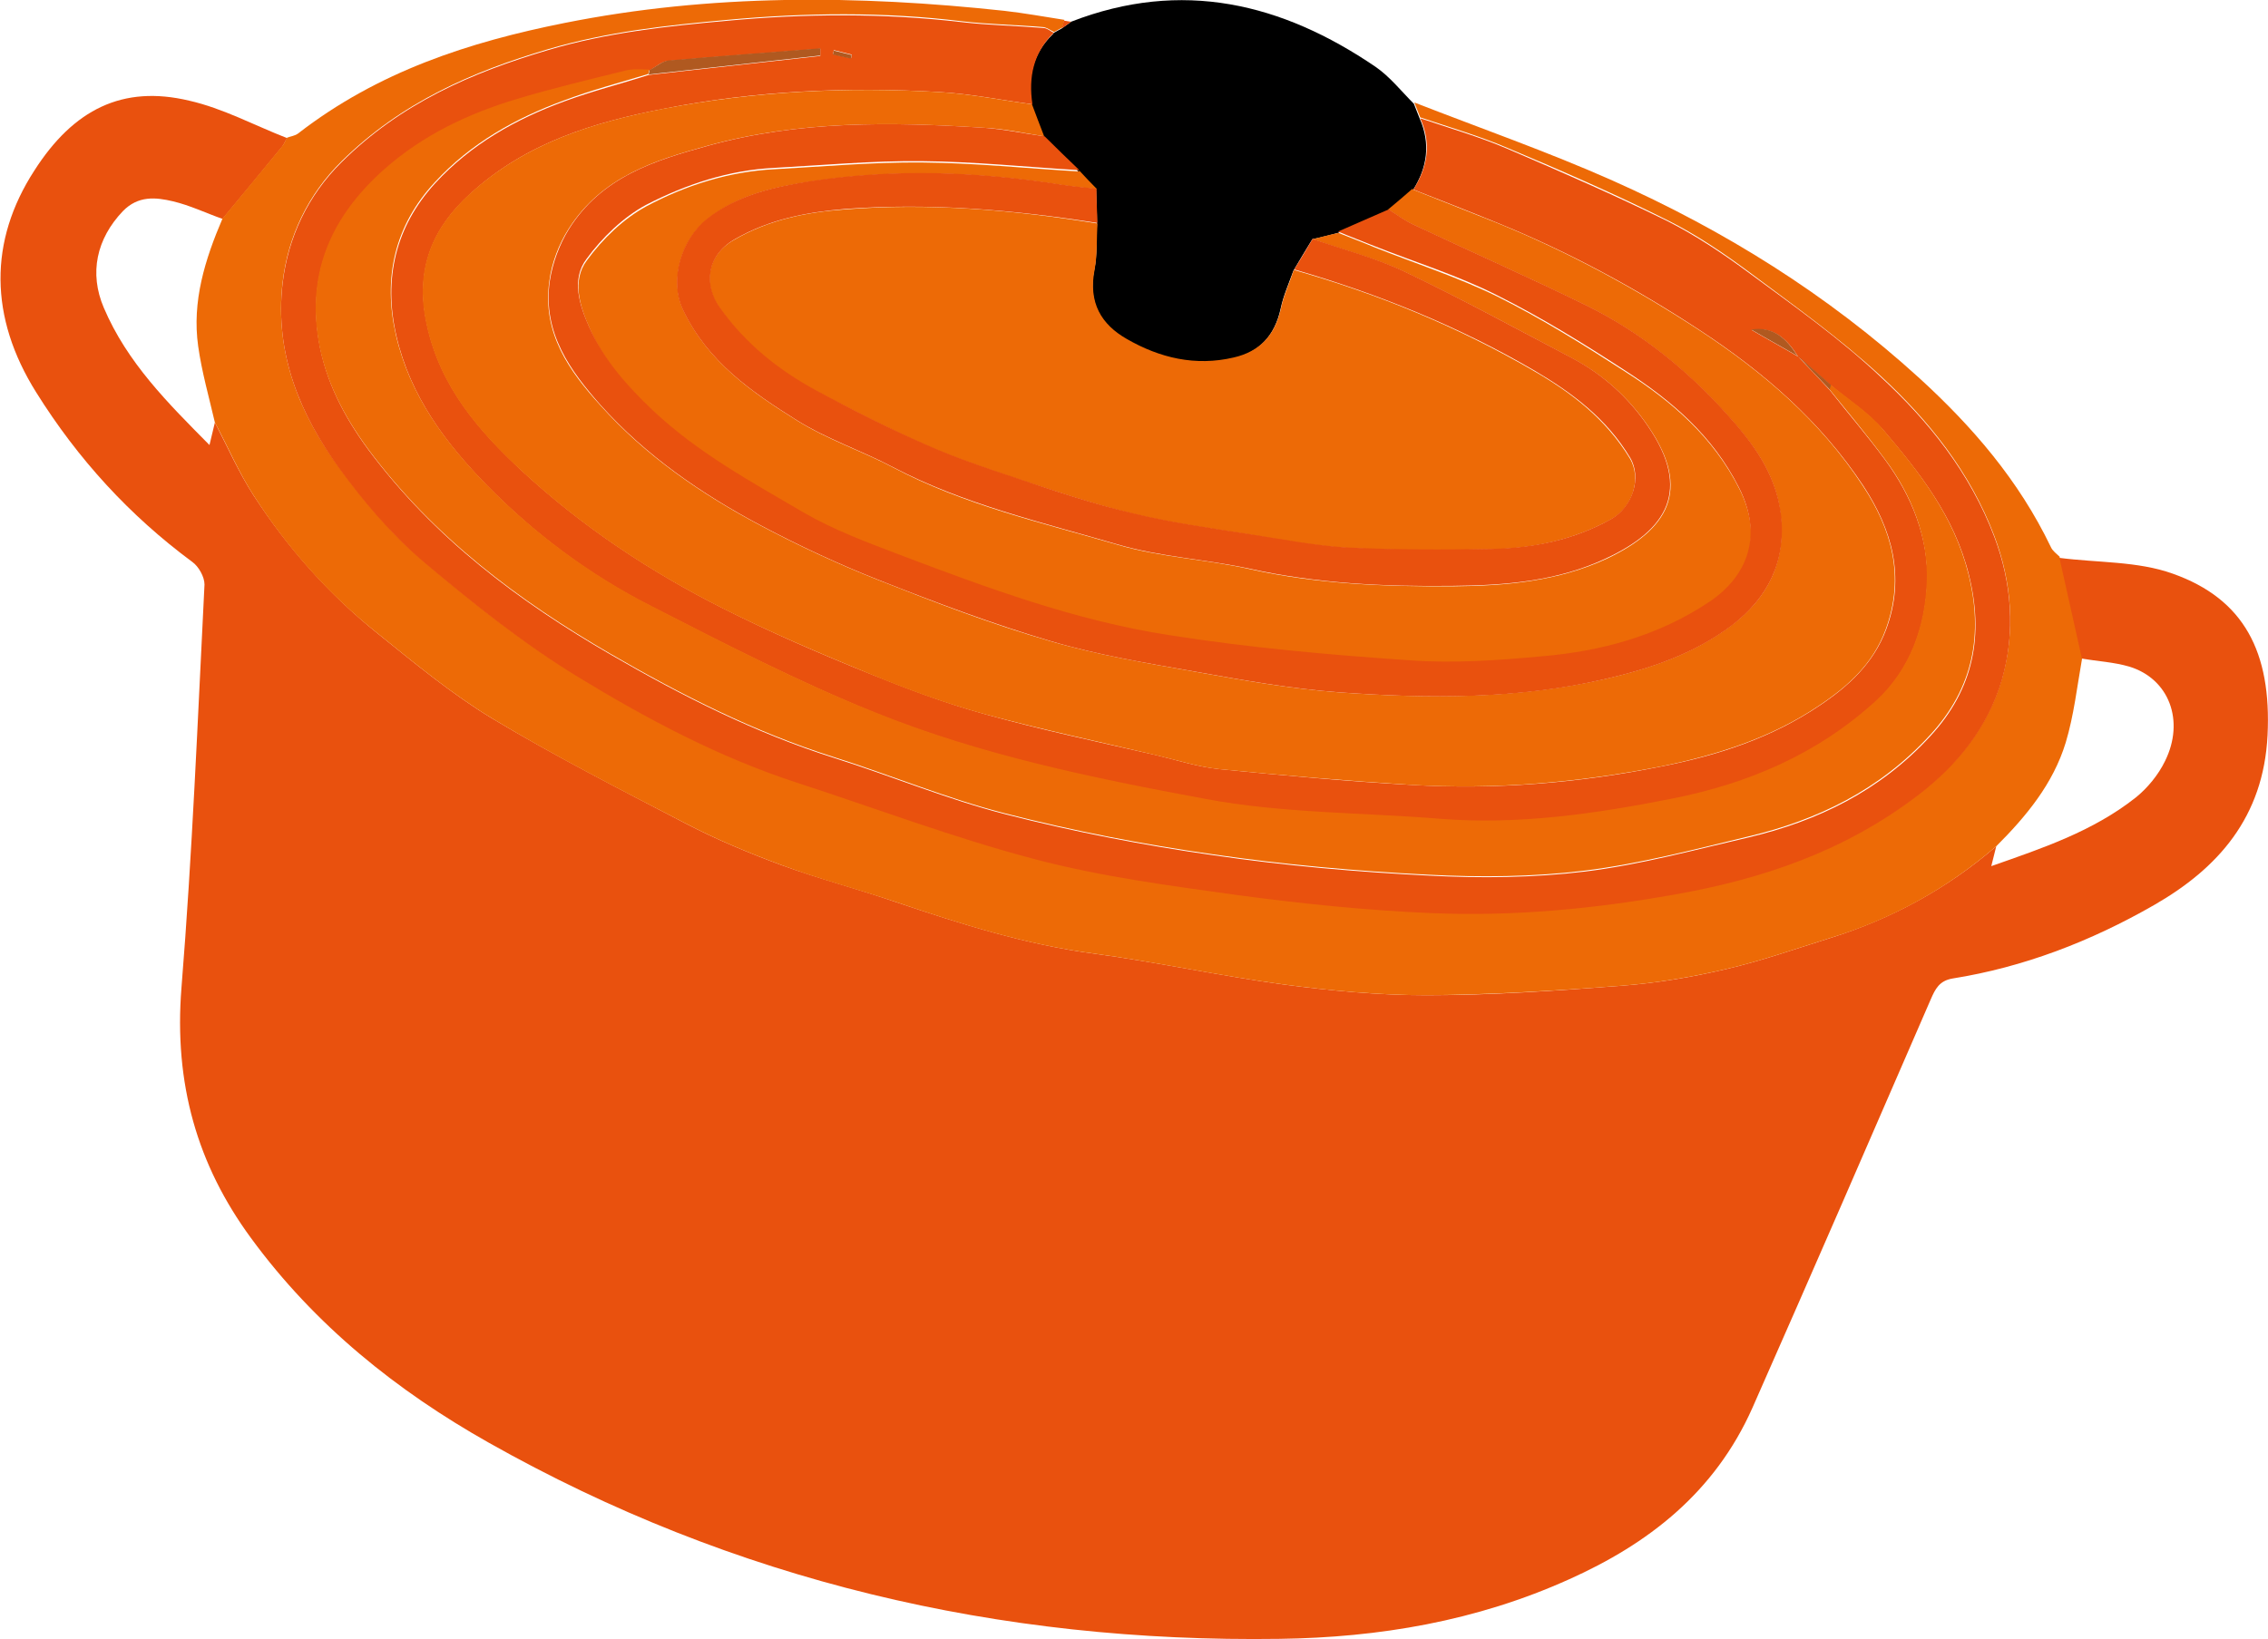
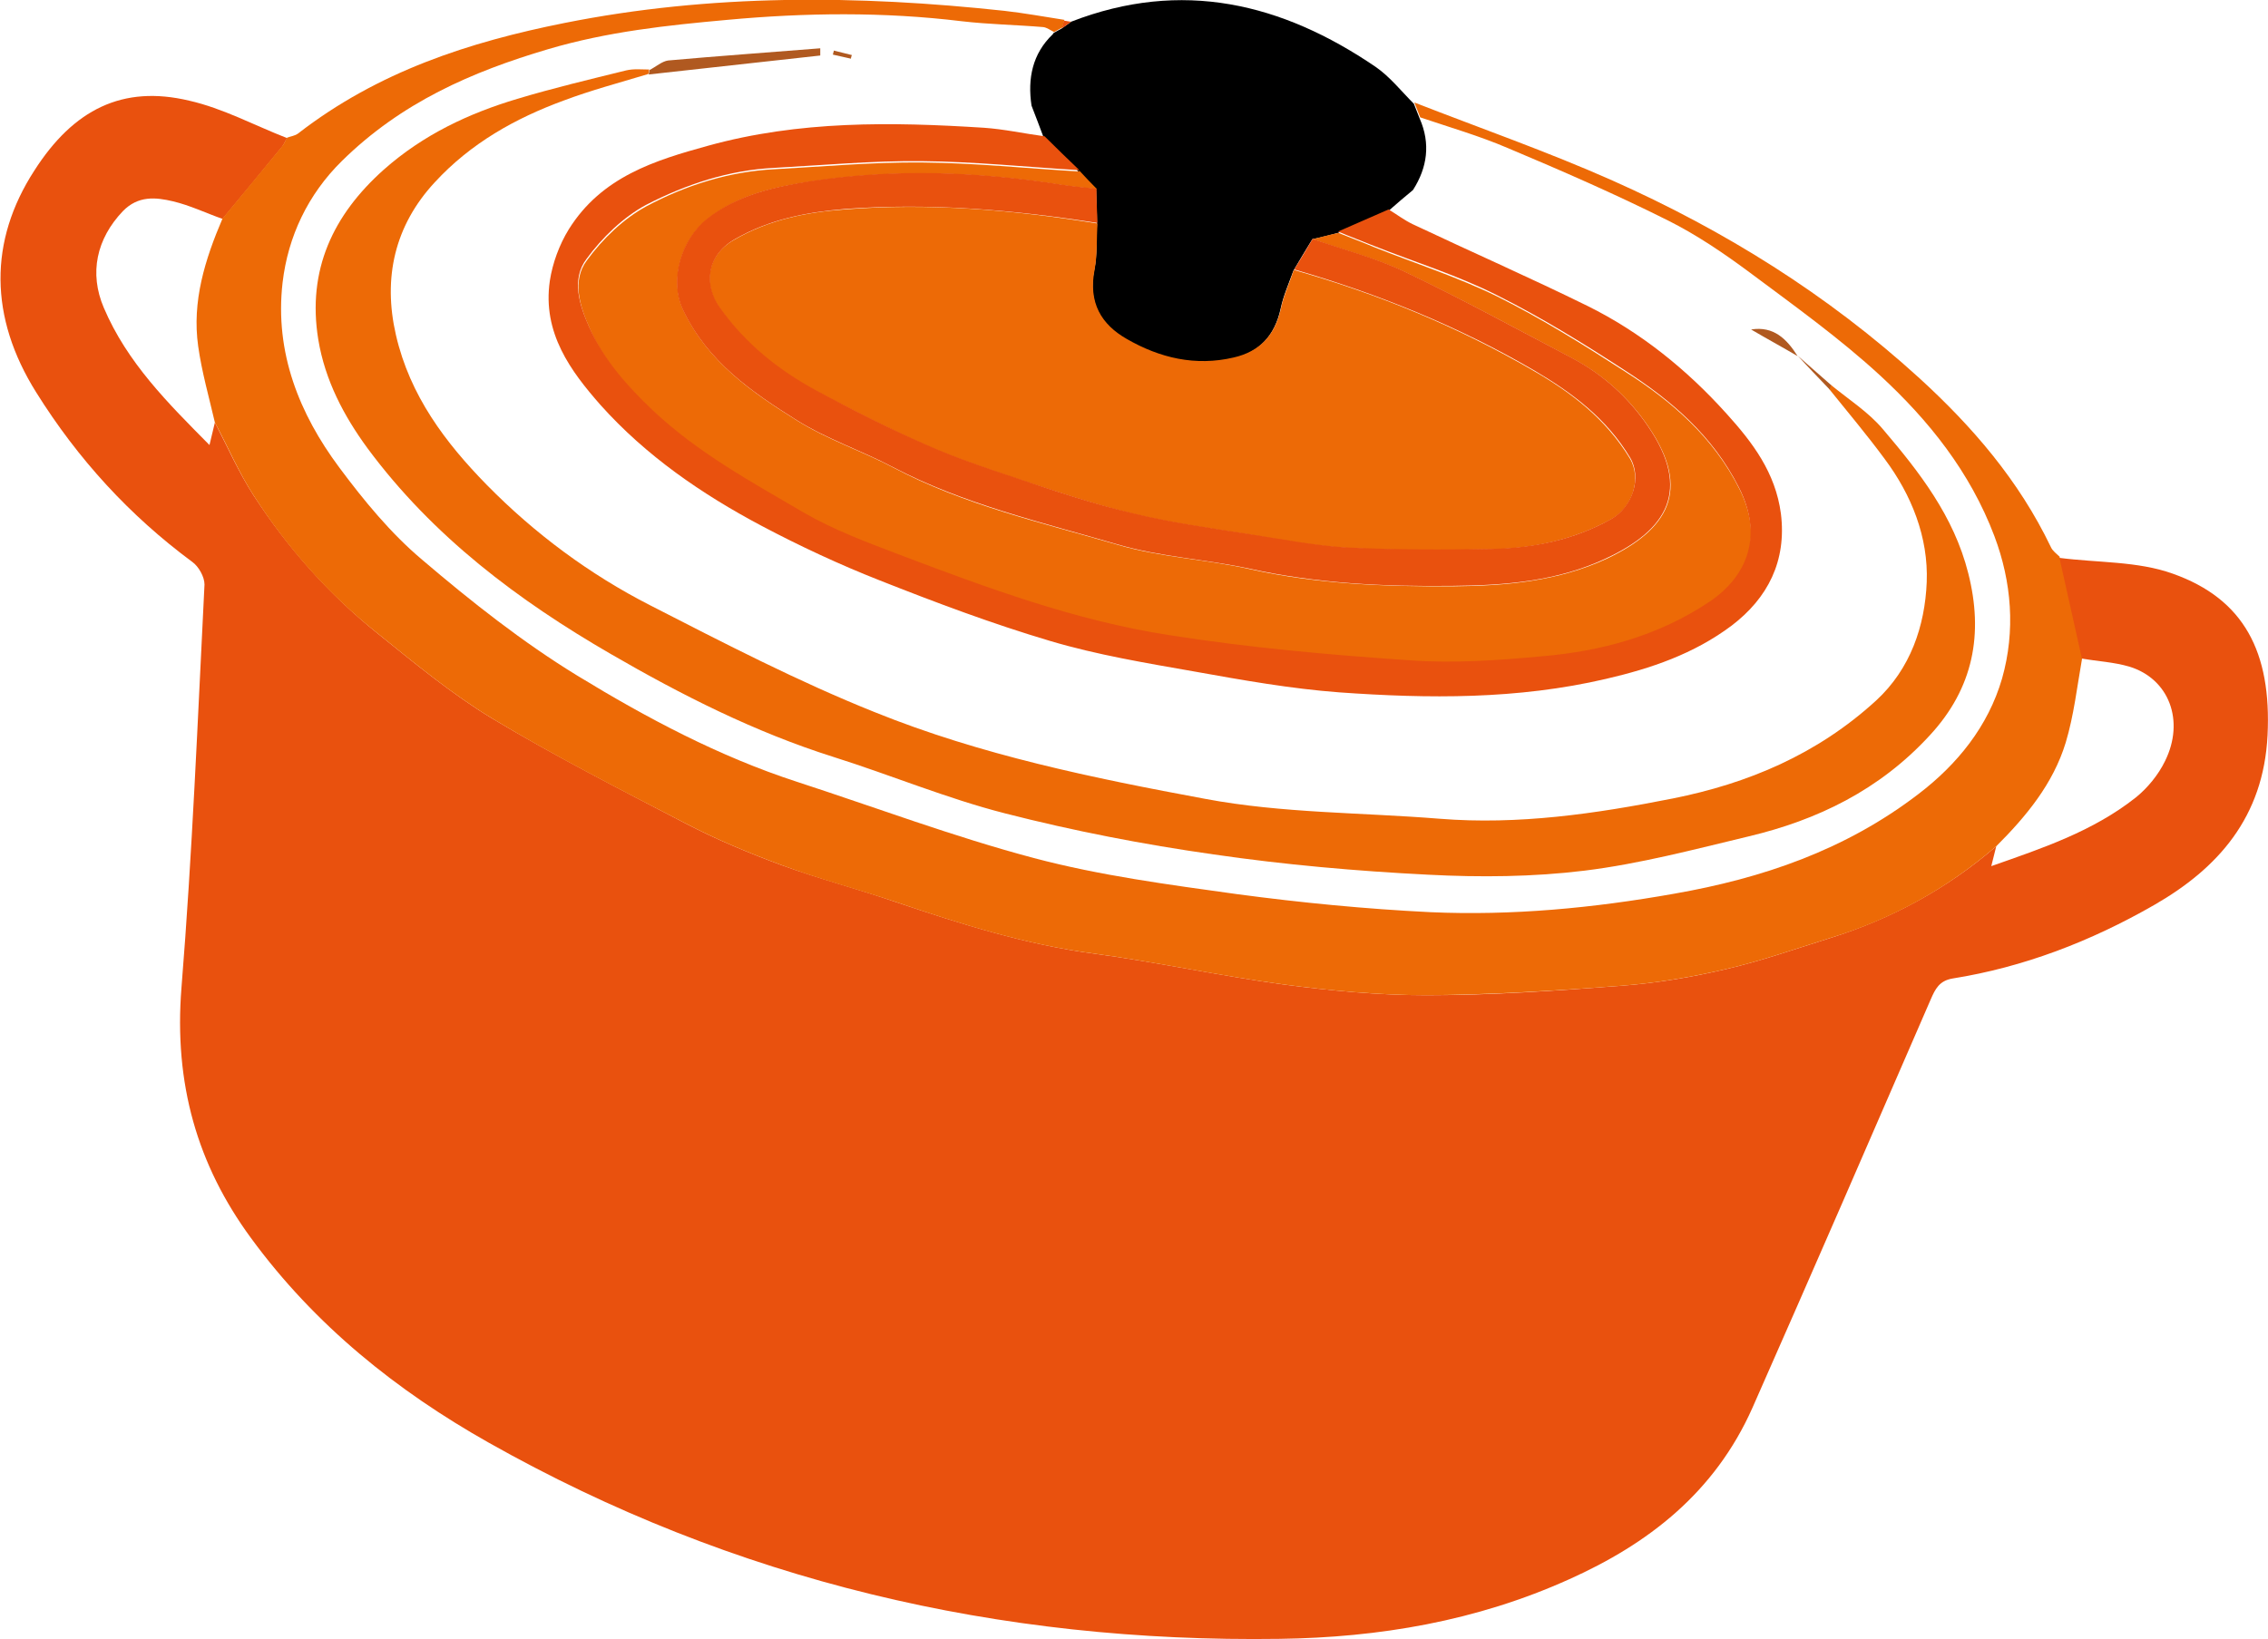
<svg xmlns="http://www.w3.org/2000/svg" id="Calque_2" data-name="Calque 2" viewBox="0 0 50.24 36.32">
  <defs>
    <style>
      .cls-1 {
        fill: #ed6a06;
      }

      .cls-2 {
        fill: #e9510e;
      }

      .cls-3 {
        fill: #b05920;
      }
    </style>
  </defs>
  <g id="Calque_1-2" data-name="Calque 1">
    <g>
      <path class="cls-2" d="M45.62,12.36c.84.11,1.73.07,2.51.35,1.58.56,2.19,1.74,2.1,3.58-.09,1.82-1.1,2.95-2.51,3.76-1.41.81-2.9,1.38-4.47,1.63-.29.05-.38.23-.48.46-1.31,3.02-2.62,6.04-3.95,9.05-.84,1.89-2.32,3.02-4.06,3.8-2.06.93-4.22,1.29-6.41,1.32-6.22.09-12.09-1.28-17.53-4.35-2.02-1.14-3.84-2.59-5.26-4.53-1.19-1.62-1.71-3.42-1.54-5.55.24-2.97.36-5.95.51-8.93,0-.17-.13-.4-.27-.5-1.38-1.02-2.53-2.27-3.46-3.76-1.04-1.66-1.05-3.35-.04-4.91.87-1.36,1.96-1.9,3.43-1.55.75.17,1.45.55,2.17.83-.04.06-.07.14-.11.19-.44.54-.88,1.07-1.32,1.6-.37-.13-.72-.3-1.1-.39-.38-.09-.77-.13-1.11.22-.58.61-.75,1.37-.42,2.14.52,1.22,1.42,2.11,2.34,3.04l.12-.5c.28.54.53,1.11.86,1.62.76,1.17,1.68,2.2,2.74,3.05.82.66,1.64,1.34,2.53,1.88,1.4.84,2.85,1.58,4.29,2.33.69.36,1.41.66,2.14.93.82.3,1.67.52,2.51.81,1.45.49,2.9.95,4.42,1.15,1.4.19,2.78.49,4.17.68,1.05.14,2.12.24,3.18.24,1.44,0,2.88-.1,4.32-.21.78-.06,1.56-.19,2.32-.37.78-.18,1.54-.45,2.31-.69,1.34-.42,2.57-1.08,3.67-2.03l-.11.44c1.14-.4,2.25-.77,3.2-1.52.26-.21.5-.5.65-.81.44-.89.09-1.82-.79-2.09-.34-.1-.71-.12-1.07-.18-.17-.75-.33-1.49-.5-2.24Z" />
      <g>
        <path class="cls-1" d="M45.62,12.36c.17.75.33,1.49.5,2.24-.11.62-.18,1.25-.36,1.85-.28.92-.88,1.64-1.54,2.3-1.1.95-2.33,1.62-3.67,2.03-.77.24-1.53.51-2.31.69-.77.18-1.55.31-2.32.37-1.44.11-2.88.2-4.32.21-1.06,0-2.13-.1-3.18-.24-1.4-.19-2.78-.49-4.17-.68-1.53-.2-2.98-.66-4.42-1.15-.83-.28-1.68-.5-2.51-.81-.73-.27-1.45-.57-2.14-.93-1.45-.75-2.9-1.49-4.29-2.33-.89-.54-1.71-1.22-2.53-1.88-1.07-.85-1.99-1.88-2.74-3.05-.33-.51-.57-1.08-.86-1.62-.13-.56-.29-1.12-.37-1.69-.14-.99.15-1.92.54-2.83.44-.53.88-1.07,1.32-1.6.05-.06.07-.13.11-.19.08-.03.17-.04.24-.09,1.78-1.38,3.8-2.03,5.9-2.45,3.25-.65,6.51-.62,9.75-.27.44.05.88.13,1.33.2-.02.06-.03.12-.05.17-.06.03-.12.07-.18.1-.08-.04-.16-.1-.24-.11-.6-.05-1.21-.06-1.81-.13-1.72-.21-3.46-.19-5.19-.03-1.33.12-2.65.26-3.97.65-1.69.5-3.25,1.18-4.57,2.48-.75.74-1.19,1.67-1.31,2.69-.18,1.56.38,2.92,1.25,4.09.55.74,1.15,1.47,1.84,2.05,1.09.93,2.23,1.83,3.44,2.57,1.54.94,3.14,1.79,4.86,2.35,1.75.57,3.48,1.22,5.25,1.69,1.47.39,2.99.59,4.5.8,1.42.19,2.86.33,4.29.4,1.8.08,3.6-.09,5.4-.41,1.94-.34,3.78-.96,5.41-2.21.85-.65,1.54-1.49,1.85-2.56.3-1.06.21-2.14-.17-3.15-.54-1.43-1.46-2.57-2.52-3.55-.91-.84-1.92-1.56-2.91-2.3-.58-.43-1.17-.83-1.81-1.15-1.16-.58-2.35-1.1-3.54-1.6-.63-.27-1.29-.46-1.94-.68-.04-.11-.09-.22-.13-.33,1.46.57,2.95,1.09,4.39,1.73,2.47,1.1,4.76,2.52,6.8,4.38,1.17,1.07,2.2,2.26,2.91,3.74.04.09.13.15.2.22Z" />
        <path d="M23.34.73c.06-.03.12-.07.18-.1.07-.05.14-.1.21-.15,2.45-.95,4.67-.41,6.74,1,.32.22.57.54.85.82.04.11.09.22.13.33.24.55.17,1.08-.15,1.58-.18.15-.36.3-.54.46-.37.16-.75.33-1.12.49-.19.05-.38.1-.57.14-.14.23-.28.46-.42.7-.1.28-.22.55-.28.83-.13.62-.49.98-1.05,1.11-.85.2-1.64,0-2.37-.41-.56-.32-.86-.81-.71-1.55.07-.33.04-.67.06-1.01,0-.25-.01-.51-.02-.76-.13-.14-.26-.28-.4-.42-.25-.25-.51-.5-.76-.74-.09-.24-.18-.48-.27-.71-.09-.6.02-1.15.47-1.58Z" />
        <path class="cls-2" d="M23.73.48c-.07.05-.14.1-.21.15.02-.06.03-.12.05-.17.05,0,.11.02.16.02Z" />
-         <path class="cls-2" d="M23.34.73c-.45.44-.56.98-.47,1.58-.68-.09-1.36-.23-2.05-.27-2.04-.12-4.09-.03-6.12.37-1.54.3-3.05.75-4.29,1.89-.8.73-1.23,1.64-.95,2.9.3,1.38,1.16,2.35,2.1,3.23,1.34,1.24,2.85,2.24,4.46,3.05,1.05.53,2.14,1,3.23,1.44.84.34,1.69.66,2.56.9,1.25.35,2.53.62,3.8.91.46.11.92.26,1.4.31,1.41.14,2.83.27,4.25.35,1.86.11,3.71-.04,5.55-.41,1.22-.24,2.42-.62,3.5-1.35.63-.42,1.19-.93,1.47-1.68.44-1.18.12-2.23-.5-3.18-.95-1.44-2.22-2.53-3.62-3.45-1.43-.94-2.93-1.75-4.51-2.39-.61-.25-1.23-.49-1.84-.73.32-.51.4-1.03.15-1.58.65.22,1.31.41,1.94.68,1.19.51,2.38,1.03,3.54,1.6.63.32,1.23.72,1.81,1.15.99.73,2.01,1.45,2.91,2.3,1.06.98,1.98,2.12,2.52,3.55.38,1.01.47,2.09.17,3.15-.31,1.07-1,1.91-1.85,2.56-1.63,1.25-3.47,1.87-5.41,2.21-1.79.32-3.6.49-5.4.41-1.44-.06-2.87-.21-4.29-.4-1.51-.21-3.03-.41-4.5-.8-1.78-.47-3.5-1.12-5.25-1.69-1.72-.56-3.32-1.41-4.86-2.35-1.21-.74-2.34-1.64-3.44-2.57-.69-.59-1.3-1.31-1.84-2.05-.86-1.18-1.43-2.54-1.25-4.09.12-1.02.56-1.95,1.31-2.69,1.31-1.3,2.88-1.98,4.57-2.48,1.31-.39,2.64-.53,3.97-.65,1.73-.16,3.47-.17,5.19.03.6.07,1.2.08,1.81.13.08,0,.16.07.24.11ZM39.82,7.89c.24.25.48.5.71.75.41.52.84,1.02,1.23,1.55.58.79.97,1.73.93,2.73-.04.96-.36,1.91-1.12,2.62-1.31,1.21-2.85,1.85-4.5,2.17-1.71.34-3.43.59-5.17.45-1.73-.14-3.49-.12-5.19-.44-2.48-.46-4.97-.97-7.32-1.92-1.7-.69-3.34-1.53-4.98-2.37-1.34-.68-2.55-1.58-3.62-2.67-.91-.93-1.7-1.97-2.01-3.32-.29-1.26-.02-2.42.86-3.38.8-.87,1.79-1.42,2.85-1.81.62-.23,1.26-.39,1.88-.59,1.27-.14,2.54-.28,3.8-.42,0-.05,0-.1,0-.16-1.12.09-2.25.17-3.37.27-.14.01-.27.13-.41.21-.17,0-.35-.02-.51.02-.8.2-1.61.39-2.41.63-1.07.32-2.08.79-2.96,1.57-1.12,1-1.7,2.22-1.45,3.76.15.91.57,1.7,1.09,2.41,1.46,1.97,3.35,3.38,5.39,4.56,1.57.91,3.19,1.73,4.93,2.28,1.27.4,2.51.92,3.8,1.25,1.52.39,3.07.69,4.62.91,1.57.23,3.17.37,4.76.45,1.15.06,2.31.05,3.46-.09,1.22-.15,2.43-.48,3.64-.76,1.51-.36,2.89-1.02,4.01-2.24.97-1.05,1.19-2.25.85-3.59-.32-1.28-1.09-2.25-1.89-3.19-.33-.38-.77-.66-1.15-.98-.25-.22-.49-.43-.74-.65-.24-.38-.53-.67-1.03-.59.34.2.69.39,1.03.59ZM18.47,1.12s-.01.05-.02.08l.4.09s.02-.05.02-.08l-.4-.1Z" />
-         <path class="cls-1" d="M31.3,4.2c.61.24,1.23.49,1.84.73,1.58.64,3.07,1.45,4.51,2.39,1.4.92,2.67,2,3.62,3.45.62.94.94,1.99.5,3.18-.28.76-.84,1.26-1.47,1.68-1.08.73-2.28,1.1-3.5,1.35-1.84.36-3.69.52-5.55.41-1.42-.09-2.84-.21-4.25-.35-.47-.05-.93-.2-1.4-.31-1.27-.3-2.54-.57-3.8-.91-.87-.24-1.72-.55-2.56-.9-1.09-.45-2.18-.91-3.23-1.44-1.61-.81-3.12-1.81-4.46-3.05-.94-.87-1.8-1.85-2.1-3.23-.28-1.26.15-2.17.95-2.9,1.25-1.14,2.76-1.59,4.29-1.89,2.03-.39,4.07-.49,6.12-.37.69.04,1.37.18,2.05.27.09.24.18.48.27.71-.45-.07-.9-.17-1.35-.19-2.04-.13-4.09-.16-6.11.4-1.16.32-2.34.68-3.08,1.85-.21.33-.37.75-.42,1.14-.17,1.17.46,2.02,1.12,2.75,1.01,1.13,2.25,1.98,3.57,2.68.85.45,1.73.86,2.62,1.21,1.24.49,2.49.97,3.77,1.34,1.05.31,2.14.49,3.21.68,1.06.19,2.13.38,3.2.46,1.97.14,3.94.15,5.91-.3.99-.23,1.94-.55,2.78-1.18.81-.61,1.22-1.42,1.09-2.48-.11-.91-.63-1.58-1.2-2.21-.89-.99-1.91-1.81-3.08-2.39-1.28-.63-2.58-1.2-3.87-1.81-.19-.09-.36-.22-.54-.33.18-.15.36-.3.54-.46Z" />
        <path class="cls-1" d="M24.31,4.95c-.02.34,0,.68-.06,1.01-.15.75.15,1.23.71,1.55.73.42,1.52.61,2.37.41.57-.13.92-.49,1.05-1.11.06-.28.19-.55.28-.83,1.86.53,3.64,1.26,5.32,2.24.83.48,1.59,1.06,2.12,1.93.28.46.05,1.11-.42,1.36-.84.46-1.73.64-2.64.66-1.06.02-2.13.03-3.19-.03-.72-.04-1.43-.17-2.14-.29-.88-.14-1.77-.26-2.63-.47-.89-.22-1.77-.52-2.64-.8-.65-.22-1.31-.44-1.94-.72-.83-.37-1.64-.78-2.43-1.2-.83-.44-1.56-1.03-2.13-1.83-.34-.47-.33-1.14.31-1.51.79-.46,1.63-.62,2.46-.68,1.88-.15,3.74.01,5.59.31Z" />
        <path class="cls-1" d="M23.9,3.77c.13.14.26.28.4.42-.26-.03-.52-.05-.77-.09-1.84-.29-3.69-.36-5.55-.08-.81.12-1.6.28-2.3.83-.59.46-.86,1.36-.54,2.03.55,1.15,1.53,1.82,2.52,2.44.67.42,1.43.67,2.13,1.04,1.57.83,3.29,1.22,4.97,1.71.95.28,1.96.32,2.93.54,1.48.33,2.99.39,4.51.38,1.15-.01,2.31-.11,3.39-.61,1.35-.64,1.89-1.51.93-2.92-.44-.65-1-1.15-1.67-1.51-1.23-.65-2.46-1.32-3.72-1.92-.65-.31-1.37-.49-2.05-.73.19-.05.38-.1.57-.14.27.11.54.21.8.32.91.36,1.84.66,2.72,1.09.98.49,1.91,1.07,2.84,1.67,1.02.65,1.94,1.44,2.52,2.59.53,1.05.21,1.96-.65,2.53-1.13.76-2.41,1.09-3.71,1.21-.97.08-1.95.16-2.92.09-1.79-.13-3.58-.28-5.35-.56-2.07-.33-4.04-1.05-5.99-1.79-.71-.27-1.43-.54-2.09-.92-1.16-.67-2.34-1.32-3.34-2.26-.57-.54-1.1-1.11-1.42-1.86-.21-.47-.4-1.05-.06-1.5.35-.48.82-.93,1.32-1.2.88-.47,1.84-.77,2.83-.82,1.09-.06,2.19-.16,3.27-.15,1.16.01,2.32.13,3.49.2Z" />
        <path class="cls-2" d="M23.9,3.77c-1.16-.07-2.32-.19-3.49-.2-1.09-.01-2.18.09-3.27.15-.99.05-1.94.36-2.83.82-.5.27-.97.72-1.32,1.2-.34.45-.15,1.03.06,1.5.33.74.85,1.32,1.42,1.86,1,.94,2.18,1.58,3.34,2.26.66.38,1.38.65,2.09.92,1.95.74,3.92,1.47,5.99,1.79,1.77.28,3.56.44,5.35.56.96.07,1.95,0,2.92-.09,1.3-.11,2.58-.45,3.71-1.21.86-.58,1.18-1.48.65-2.53-.58-1.15-1.5-1.93-2.52-2.59-.92-.6-1.86-1.18-2.84-1.67-.87-.44-1.81-.73-2.72-1.09-.27-.11-.54-.21-.8-.32.37-.16.75-.33,1.12-.49.18.11.35.24.54.33,1.29.61,2.59,1.18,3.87,1.81,1.17.58,2.19,1.4,3.08,2.39.57.63,1.08,1.3,1.2,2.21.13,1.05-.29,1.87-1.09,2.48-.84.63-1.79.95-2.78,1.18-1.97.46-3.94.44-5.91.3-1.07-.08-2.14-.27-3.2-.46-1.08-.19-2.17-.37-3.21-.68-1.28-.38-2.53-.85-3.77-1.34-.89-.35-1.77-.76-2.62-1.21-1.32-.7-2.56-1.55-3.57-2.68-.65-.74-1.29-1.59-1.12-2.75.06-.39.21-.8.42-1.14.73-1.17,1.92-1.53,3.08-1.85,2.02-.56,4.07-.53,6.11-.4.45.03.9.13,1.35.19.25.25.51.5.76.74Z" />
        <path class="cls-2" d="M29.07,5.29c.69.24,1.4.42,2.05.73,1.26.6,2.48,1.27,3.72,1.92.67.36,1.23.86,1.67,1.51.96,1.41.42,2.29-.93,2.92-1.08.51-2.24.6-3.39.61-1.52.02-3.02-.05-4.51-.38-.97-.21-1.98-.26-2.93-.54-1.68-.49-3.4-.89-4.97-1.71-.7-.37-1.46-.62-2.13-1.04-.99-.62-1.97-1.29-2.52-2.44-.32-.67-.04-1.57.54-2.03.7-.54,1.49-.7,2.3-.83,1.86-.28,3.71-.21,5.55.08.25.04.51.06.77.09,0,.25.01.51.02.76-1.85-.29-3.71-.45-5.59-.31-.83.07-1.67.22-2.46.68-.64.38-.65,1.04-.31,1.51.57.8,1.3,1.38,2.13,1.83.8.43,1.61.84,2.43,1.2.63.28,1.28.5,1.94.72.87.29,1.75.59,2.64.8.86.21,1.75.33,2.63.47.71.11,1.42.25,2.14.29,1.06.05,2.12.05,3.19.03.91-.02,1.8-.19,2.64-.66.46-.26.69-.91.42-1.36-.52-.87-1.29-1.44-2.12-1.93-1.68-.98-3.46-1.7-5.32-2.24.14-.23.28-.46.42-.7Z" />
        <path class="cls-1" d="M40.56,8.53c.39.32.83.6,1.15.98.8.94,1.57,1.92,1.89,3.19.34,1.34.12,2.54-.85,3.59-1.12,1.22-2.5,1.88-4.01,2.24-1.21.29-2.42.61-3.64.76-1.14.14-2.31.15-3.46.09-1.59-.08-3.18-.22-4.76-.45-1.55-.22-3.1-.52-4.62-.91-1.29-.33-2.53-.85-3.8-1.25-1.74-.55-3.36-1.37-4.93-2.28-2.04-1.18-3.94-2.6-5.39-4.56-.52-.71-.94-1.5-1.09-2.41-.25-1.54.33-2.76,1.45-3.76.88-.78,1.89-1.25,2.96-1.57.8-.24,1.6-.43,2.41-.63.17-.04.34-.02.51-.02,0,.03-.01.07-.02.1-.63.19-1.27.36-1.88.59-1.06.39-2.05.94-2.85,1.81-.89.96-1.15,2.12-.86,3.38.31,1.35,1.1,2.39,2.01,3.32,1.07,1.09,2.29,1.99,3.62,2.67,1.64.84,3.28,1.69,4.98,2.37,2.35.95,4.84,1.46,7.32,1.92,1.7.32,3.46.3,5.19.44,1.74.14,3.46-.11,5.17-.45,1.65-.33,3.19-.97,4.5-2.17.76-.7,1.08-1.65,1.12-2.62.04-1-.34-1.94-.93-2.73-.39-.53-.82-1.04-1.23-1.55,0-.03.02-.07.03-.1Z" />
        <path class="cls-3" d="M14.37,1.65s.01-.07.02-.1c.14-.07.27-.19.41-.21,1.12-.1,2.25-.18,3.37-.27,0,.05,0,.1,0,.16-1.27.14-2.54.28-3.8.42Z" />
-         <path class="cls-3" d="M39.82,7.89c-.34-.2-.69-.39-1.03-.59.5-.08.79.21,1.03.59,0,0,0,0,0,0Z" />
+         <path class="cls-3" d="M39.82,7.89c-.34-.2-.69-.39-1.03-.59.5-.08.79.21,1.03.59,0,0,0,0,0,0" />
        <path class="cls-3" d="M40.56,8.53s-.02.07-.03.1c-.24-.25-.48-.5-.71-.75,0,0,0,0,0,0,.25.22.49.43.74.65Z" />
        <path class="cls-3" d="M18.47,1.12l.4.1s-.02.05-.02.08l-.4-.09s.01-.05.02-.08Z" />
      </g>
    </g>
  </g>
</svg>